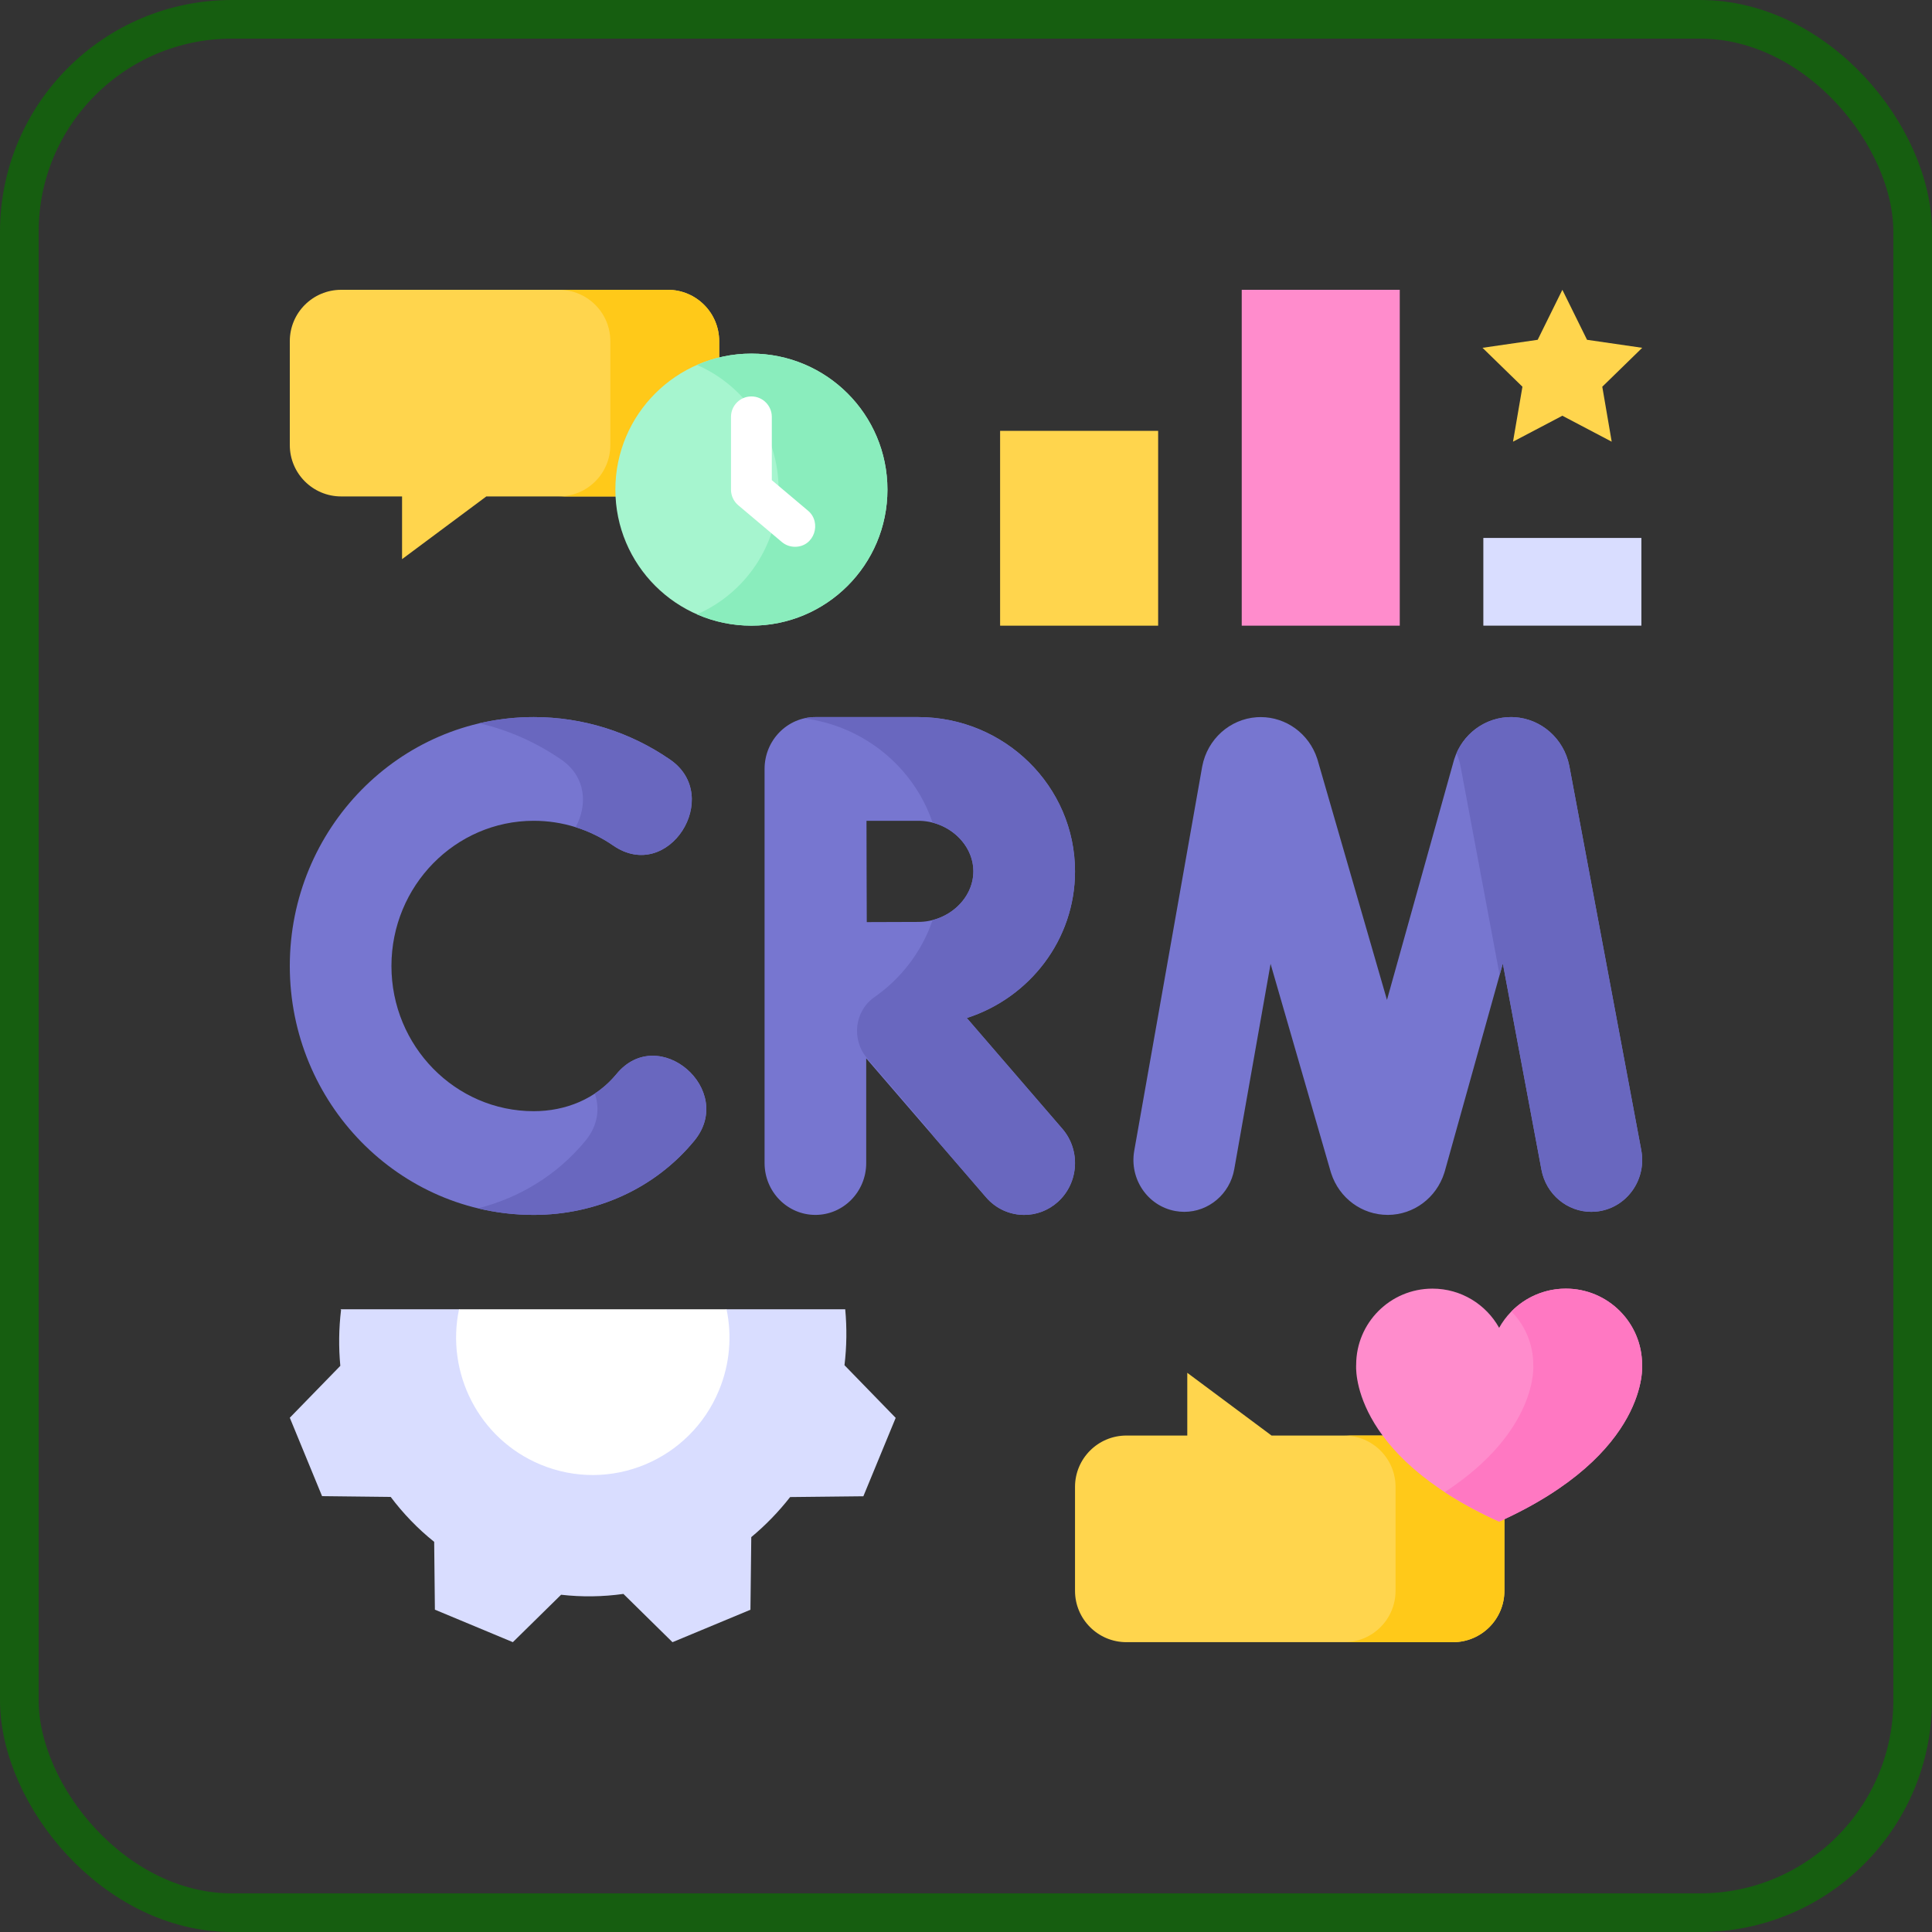
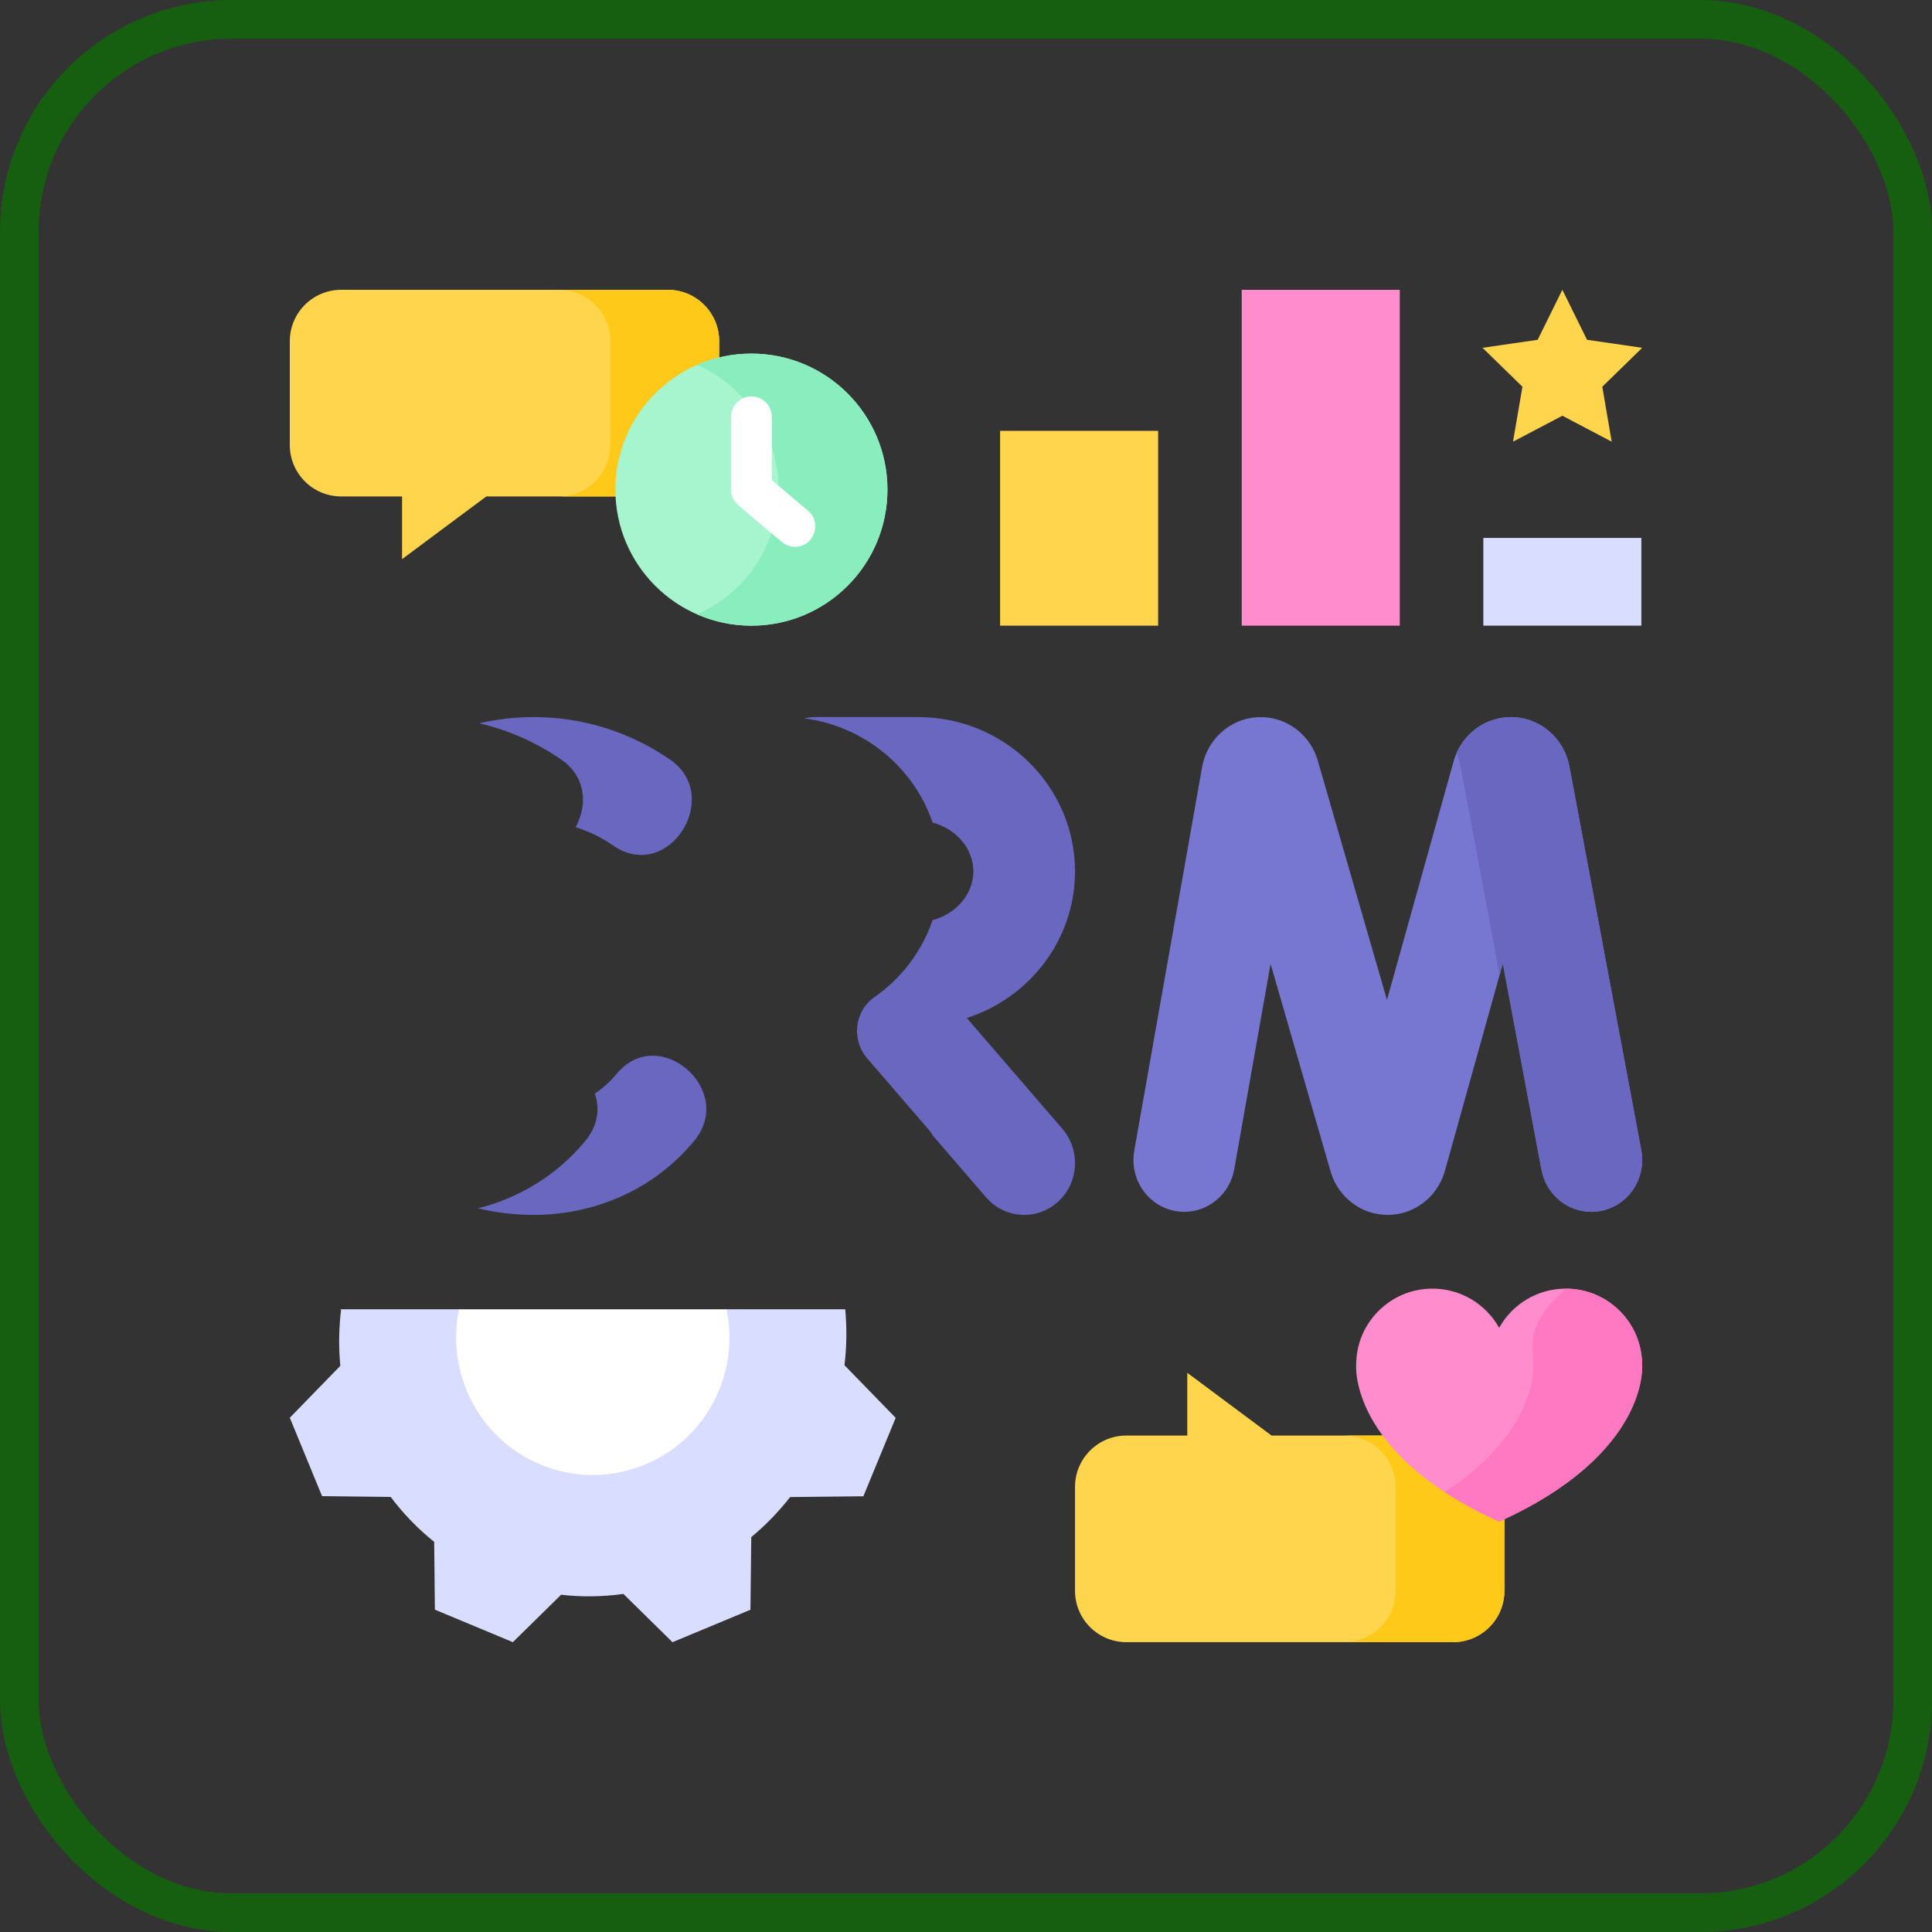
<svg xmlns="http://www.w3.org/2000/svg" width="200" height="200" viewBox="0 0 200 200" fill="none">
  <rect x="0" y="0" width="200" height="200" fill="#333333" stroke="none" />
  <rect x="2" y="2" width="196" height="196" rx="22" stroke="#165E10" stroke-width="4" />
  <g clip-path="url(#clip0_2114_14476)">
    <path d="M35.243 135.535L35.306 135.599C35.071 137.543 35.051 139.484 35.23 141.391L30 146.764L33.34 154.88L40.445 154.961C41.735 156.68 43.242 158.246 44.946 159.612L45.02 166.632L53.09 169.996L58.083 165.088C60.248 165.335 62.415 165.3 64.536 165.002L69.615 169.999L77.686 166.64L77.772 159.122C79.24 157.902 80.591 156.515 81.794 154.975L89.375 154.893L92.721 146.778L87.421 141.326C87.655 139.382 87.676 137.441 87.497 135.535H75.21L61.691 143.986L47.519 135.535H35.243Z" fill="#D9DDFF" />
    <path d="M75.211 135.535C75.78 138.248 75.57 141.156 74.435 143.911C71.442 151.17 63.164 154.616 55.945 151.607C49.551 148.942 46.137 142.107 47.519 135.535L75.211 135.535Z" fill="white" />
    <path d="M143.65 125.766C140.998 125.767 138.652 124.047 137.808 121.478C137.787 121.415 137.767 121.352 137.749 121.289L131.53 99.778L127.771 121.033C127.312 123.628 125.096 125.449 122.6 125.449C122.29 125.449 121.976 125.421 121.659 125.363C118.8 124.836 116.901 122.044 117.416 119.126L124.443 79.395C124.447 79.374 124.451 79.354 124.455 79.333C124.984 76.529 127.304 74.437 130.096 74.247C130.234 74.237 130.372 74.233 130.509 74.233C133.139 74.233 135.504 75.948 136.351 78.521C136.371 78.584 136.391 78.647 136.409 78.71L143.579 103.51L150.491 78.764C150.509 78.702 150.528 78.64 150.547 78.578C151.375 75.977 153.754 74.231 156.408 74.231C156.524 74.231 156.641 74.234 156.758 74.241C159.55 74.402 161.891 76.468 162.449 79.265C162.454 79.286 162.458 79.308 162.462 79.329L169.904 119.072C170.45 121.984 168.579 124.796 165.725 125.353C165.391 125.418 165.059 125.449 164.732 125.449C162.257 125.449 160.052 123.659 159.57 121.088L155.572 99.741L149.569 121.233C149.552 121.295 149.533 121.357 149.513 121.419C148.69 124.006 146.347 125.753 143.681 125.767C143.671 125.766 143.66 125.766 143.65 125.766Z" fill="#7776D0" />
    <path d="M169.906 119.072L162.463 79.329L162.451 79.265C161.892 76.468 159.552 74.402 156.759 74.241C156.642 74.234 156.526 74.231 156.41 74.231C153.968 74.231 151.76 75.708 150.777 77.969C150.956 78.378 151.093 78.812 151.183 79.265L151.196 79.329L155.241 100.932L155.574 99.741L159.572 121.088C160.053 123.659 162.258 125.449 164.733 125.449C165.06 125.449 165.393 125.418 165.726 125.353C168.58 124.796 170.451 121.984 169.906 119.072Z" fill="#6967BF" />
-     <path d="M55.251 125.767C41.327 125.767 30 114.207 30 99.999C30 85.79 41.327 74.231 55.251 74.231C60.31 74.231 65.193 75.753 69.372 78.635C74.893 82.44 69.195 91.47 63.482 87.532C61.049 85.854 58.203 84.968 55.251 84.968C47.129 84.968 40.522 91.71 40.522 99.999C40.522 108.287 47.129 115.03 55.251 115.03C58.548 115.03 61.693 113.769 63.814 111.189C68.17 105.888 76.203 112.823 71.875 118.089C67.782 123.069 61.665 125.767 55.251 125.767Z" fill="#7776D0" />
    <path d="M58.104 78.635C60.72 80.438 60.817 83.415 59.586 85.629C60.962 86.06 62.273 86.698 63.481 87.532C69.194 91.47 74.892 82.44 69.371 78.635C65.192 75.754 60.309 74.231 55.25 74.231C53.316 74.231 51.432 74.454 49.621 74.876C52.636 75.578 55.506 76.843 58.104 78.635Z" fill="#6967BF" />
    <path d="M63.814 111.188C63.157 111.987 62.403 112.659 61.576 113.206C62.097 114.727 61.925 116.485 60.608 118.088C57.709 121.615 53.796 123.997 49.48 125.087C51.335 125.531 53.267 125.766 55.251 125.766C61.665 125.766 67.783 123.068 71.875 118.088C76.204 112.822 68.171 105.887 63.814 111.188Z" fill="#6967BF" />
-     <path d="M100.083 105.384C106.579 103.294 111.285 97.28 111.285 90.202C111.285 81.395 104 74.231 95.046 74.231H84.422C84.42 74.231 84.418 74.231 84.416 74.231C84.413 74.231 84.411 74.231 84.409 74.231C81.504 74.231 79.148 76.634 79.148 79.599V120.398C79.148 123.363 81.504 125.767 84.409 125.767C87.315 125.767 89.67 123.363 89.67 120.398V109.561L102.075 123.945C103.115 125.151 104.567 125.767 106.026 125.767C107.261 125.767 108.501 125.326 109.5 124.428C111.681 122.469 111.893 119.077 109.973 116.851L100.083 105.384ZM95.046 84.968C98.145 84.968 100.764 87.365 100.764 90.203C100.764 93.04 98.145 95.437 95.046 95.437C93.801 95.437 91.718 95.446 89.728 95.455C89.718 93.476 89.71 91.421 89.71 90.203C89.71 89.156 89.705 87.039 89.699 84.968H95.046V84.968Z" fill="#7776D0" />
    <path d="M109.974 116.851L100.084 105.384C106.579 103.294 111.286 97.28 111.286 90.202C111.286 81.395 104.001 74.231 95.047 74.231H84.423C84.421 74.231 84.419 74.231 84.416 74.231C84.414 74.231 84.412 74.231 84.41 74.231C84.007 74.231 83.615 74.277 83.238 74.364C89.47 75.161 94.604 79.447 96.542 85.157C98.944 85.776 100.764 87.836 100.764 90.202C100.764 92.569 98.943 94.628 96.541 95.247C95.439 98.494 93.303 101.279 90.52 103.224C88.438 104.68 88.12 107.645 89.779 109.568L96.06 116.851C96.263 117.086 96.441 117.334 96.597 117.592L102.076 123.945C103.116 125.151 104.567 125.767 106.027 125.767C107.261 125.767 108.501 125.326 109.501 124.428C111.682 122.469 111.894 119.077 109.974 116.851Z" fill="#6967BF" />
    <path d="M74.45 35.319V46.072C74.45 49.009 72.068 51.39 69.131 51.39H50.345L41.621 57.883V51.391H35.319C32.381 51.391 30 49.009 30 46.072V35.319C30 32.381 32.381 30 35.319 30H69.131C72.068 30 74.45 32.381 74.45 35.319Z" fill="#FFD54D" />
    <path d="M69.131 30H57.863C60.801 30 63.182 32.381 63.182 35.319V46.072C63.182 49.009 60.8 51.39 57.863 51.39H69.131C72.068 51.39 74.45 49.009 74.45 46.072V35.319C74.45 32.381 72.068 30 69.131 30Z" fill="#FFC919" />
    <path d="M155.735 164.678V153.925C155.735 150.988 153.354 148.607 150.416 148.607H131.63L122.907 142.113V148.607H116.604C113.666 148.607 111.285 150.988 111.285 153.925V164.678C111.285 167.616 113.667 169.997 116.604 169.997H150.416C153.354 169.997 155.735 167.615 155.735 164.678Z" fill="#FFD54D" />
    <path d="M150.416 148.609H139.148C142.086 148.609 144.467 150.991 144.467 153.928V164.681C144.467 167.618 142.086 170 139.148 170H150.416C153.354 170 155.735 167.618 155.735 164.681V153.928C155.735 150.991 153.354 148.609 150.416 148.609Z" fill="#FFC919" />
    <path d="M169.989 141.288C169.989 136.931 166.454 133.398 162.092 133.398C159.124 133.398 156.539 135.036 155.19 137.454C153.84 135.035 151.256 133.398 148.287 133.398C143.926 133.398 140.39 136.93 140.39 141.288C140.39 141.288 139.586 150.464 155.19 157.518C170.793 150.464 169.989 141.288 169.989 141.288Z" fill="#FF8CCC" />
-     <path d="M169.992 141.288C169.992 136.931 166.456 133.398 162.094 133.398C159.888 133.398 157.894 134.303 156.462 135.76C157.861 137.183 158.724 139.135 158.724 141.288C158.724 141.288 159.319 148.076 149.559 154.463C151.147 155.502 153.009 156.531 155.193 157.518C170.795 150.464 169.992 141.288 169.992 141.288Z" fill="#FF78C2" />
+     <path d="M169.992 141.288C169.992 136.931 166.456 133.398 162.094 133.398C157.861 137.183 158.724 139.135 158.724 141.288C158.724 141.288 159.319 148.076 149.559 154.463C151.147 155.502 153.009 156.531 155.193 157.518C170.795 150.464 169.992 141.288 169.992 141.288Z" fill="#FF78C2" />
    <path d="M103.531 64.77V44.602H119.891V64.77" fill="#FFD54D" />
    <path d="M153.555 64.767V55.688H169.915V64.767" fill="#D9DDFF" />
    <path d="M128.543 64.769V30H144.903V64.769" fill="#FF8CCC" />
    <path d="M161.735 30L164.289 35.176L170.001 36.005L165.868 40.034L166.843 45.723L161.735 43.037L156.626 45.723L157.602 40.034L153.469 36.005L159.18 35.176L161.735 30Z" fill="#FFD54D" />
    <path d="M77.785 64.769C85.562 64.769 91.867 58.464 91.867 50.687C91.867 42.91 85.562 36.605 77.785 36.605C70.008 36.605 63.703 42.91 63.703 50.687C63.703 58.464 70.008 64.769 77.785 64.769Z" fill="#A6F5CF" />
    <path d="M77.786 36.605C75.783 36.605 73.878 37.024 72.152 37.778C77.125 39.951 80.6 44.913 80.6 50.687C80.6 56.461 77.125 61.423 72.152 63.597C73.877 64.351 75.783 64.769 77.786 64.769C85.563 64.769 91.868 58.464 91.868 50.687C91.868 42.91 85.563 36.605 77.786 36.605Z" fill="#8AEDBD" />
    <path d="M82.294 56.603C81.813 56.604 81.33 56.44 80.933 56.106L76.423 52.303C75.947 51.901 75.672 51.31 75.672 50.688V43.152C75.672 41.985 76.618 41.039 77.784 41.039C78.951 41.039 79.897 41.985 79.897 43.152V49.705L83.657 52.876C85.079 54.075 84.326 56.603 82.294 56.603Z" fill="white" />
  </g>
  <defs>
    <clipPath id="clip0_2114_14476">
      <rect width="140" height="140" fill="white" transform="translate(30 30)" />
    </clipPath>
  </defs>
</svg>